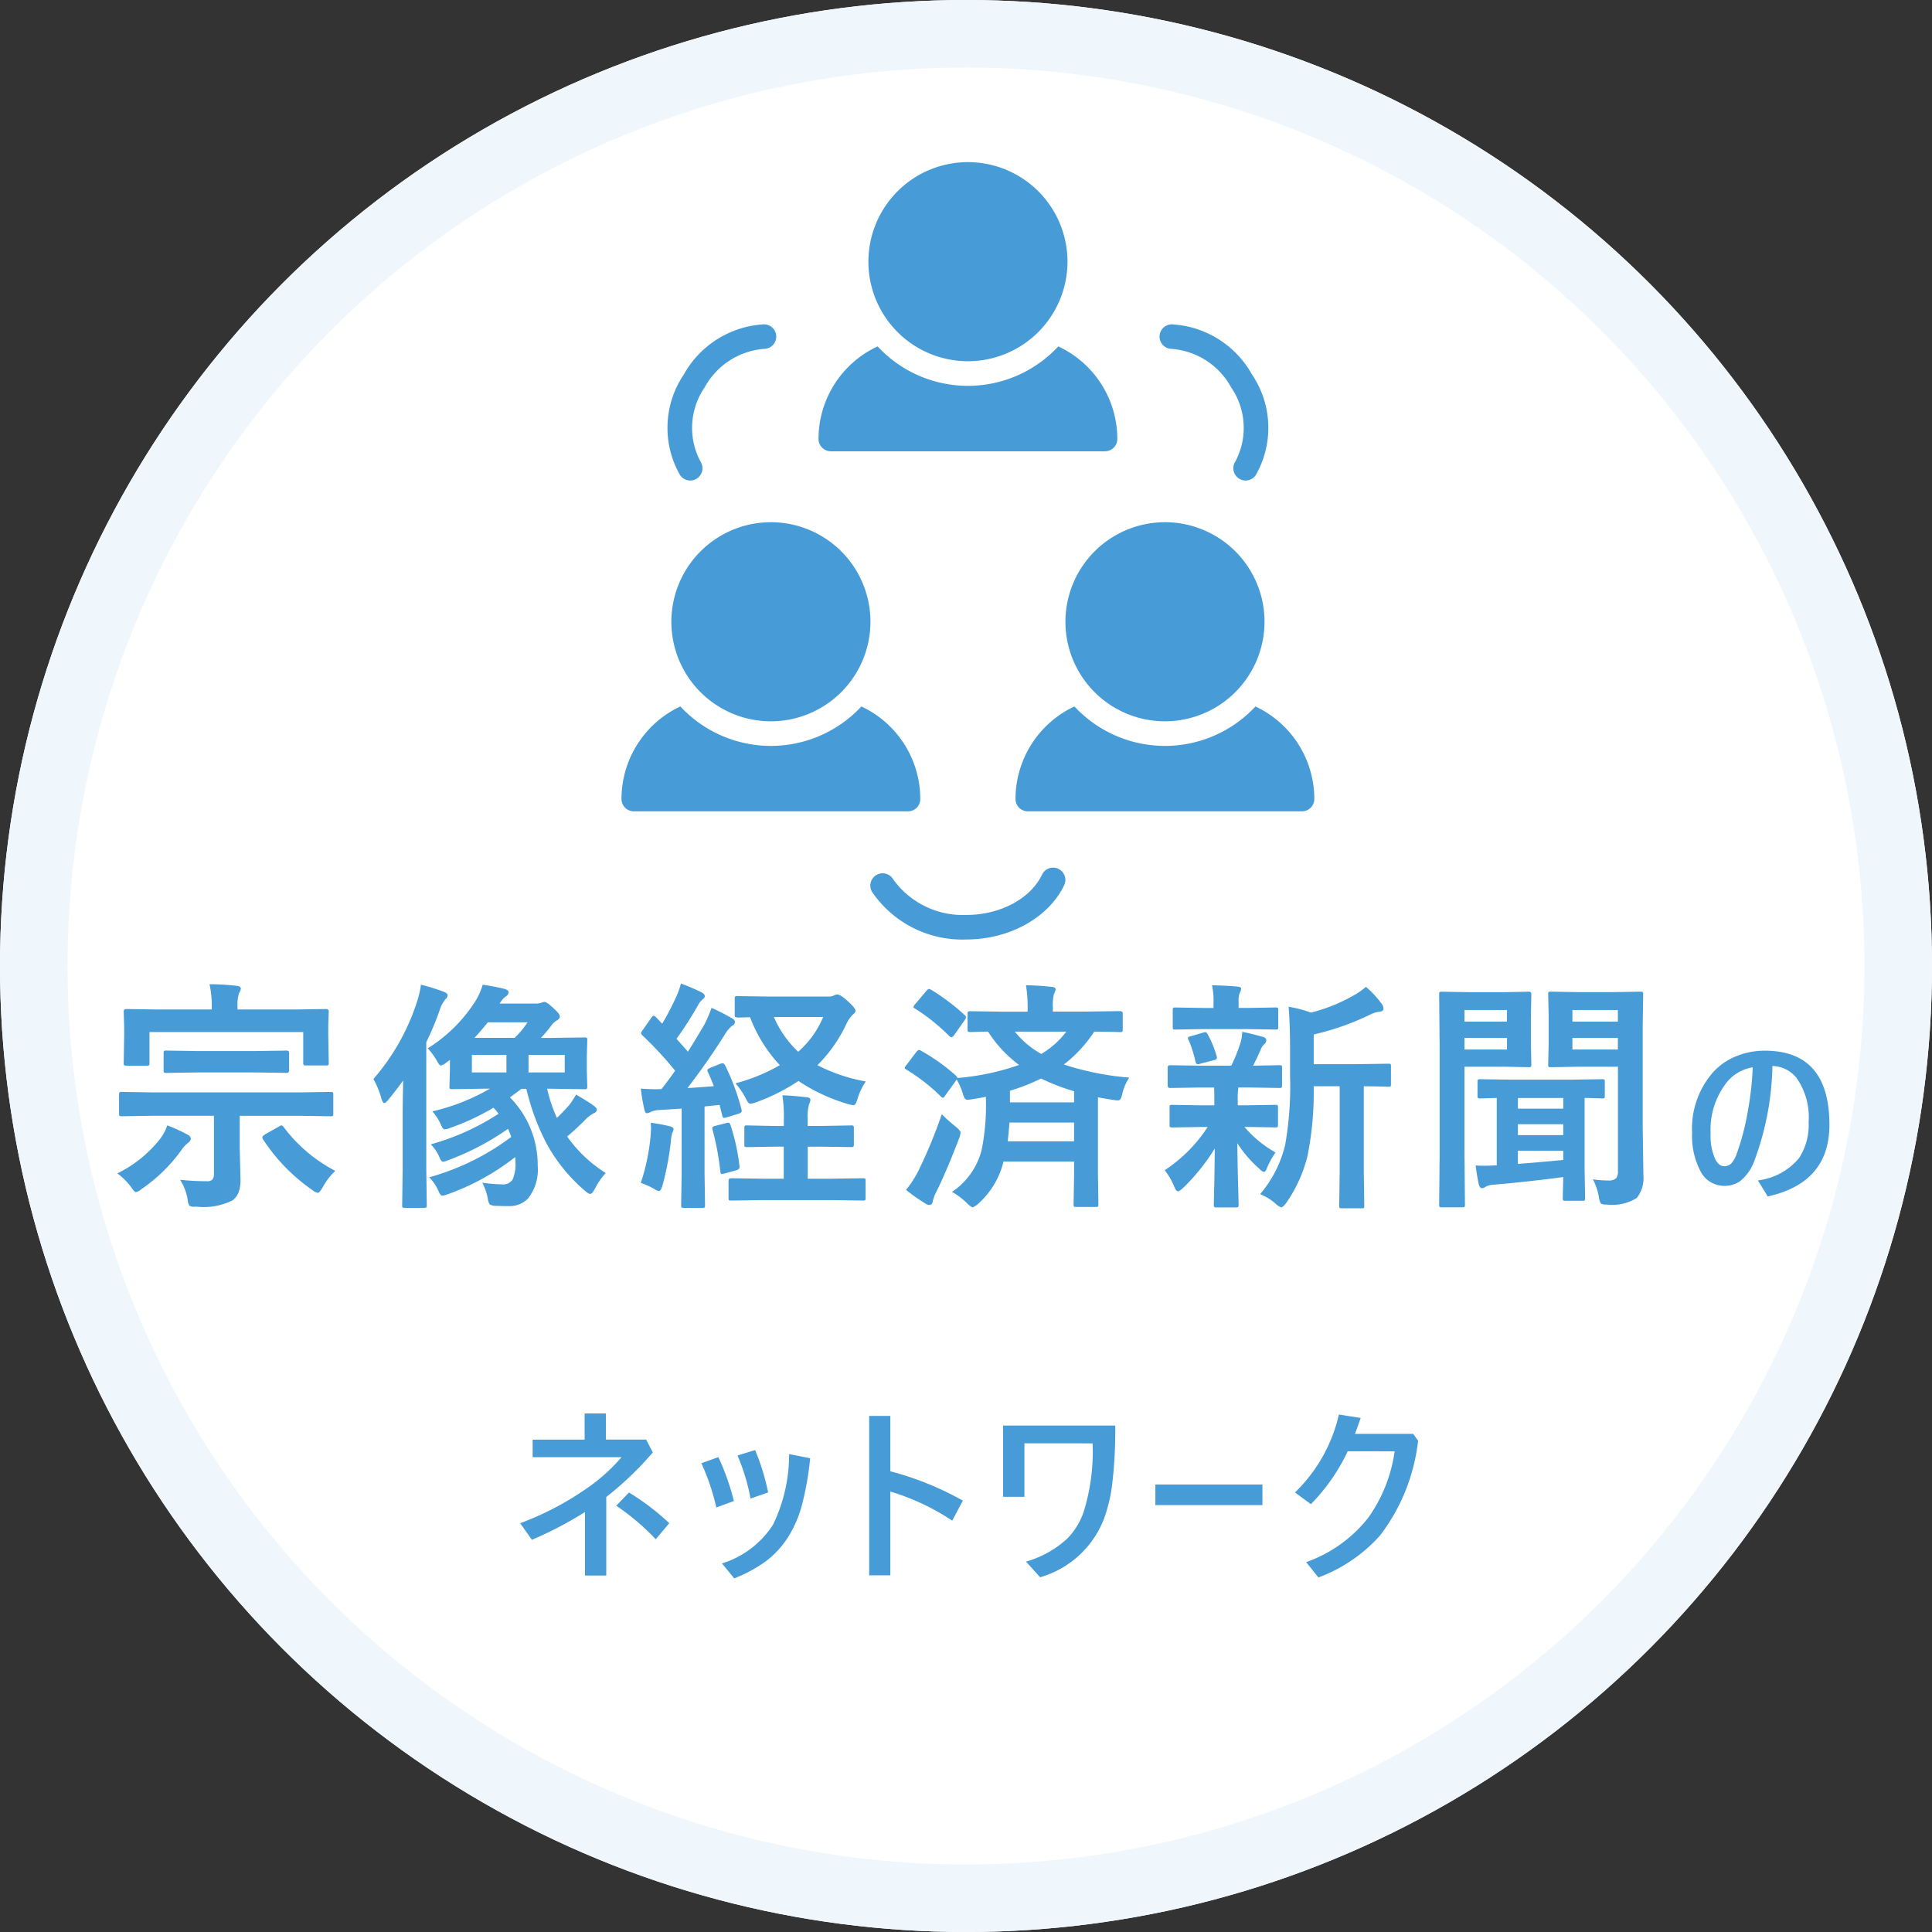
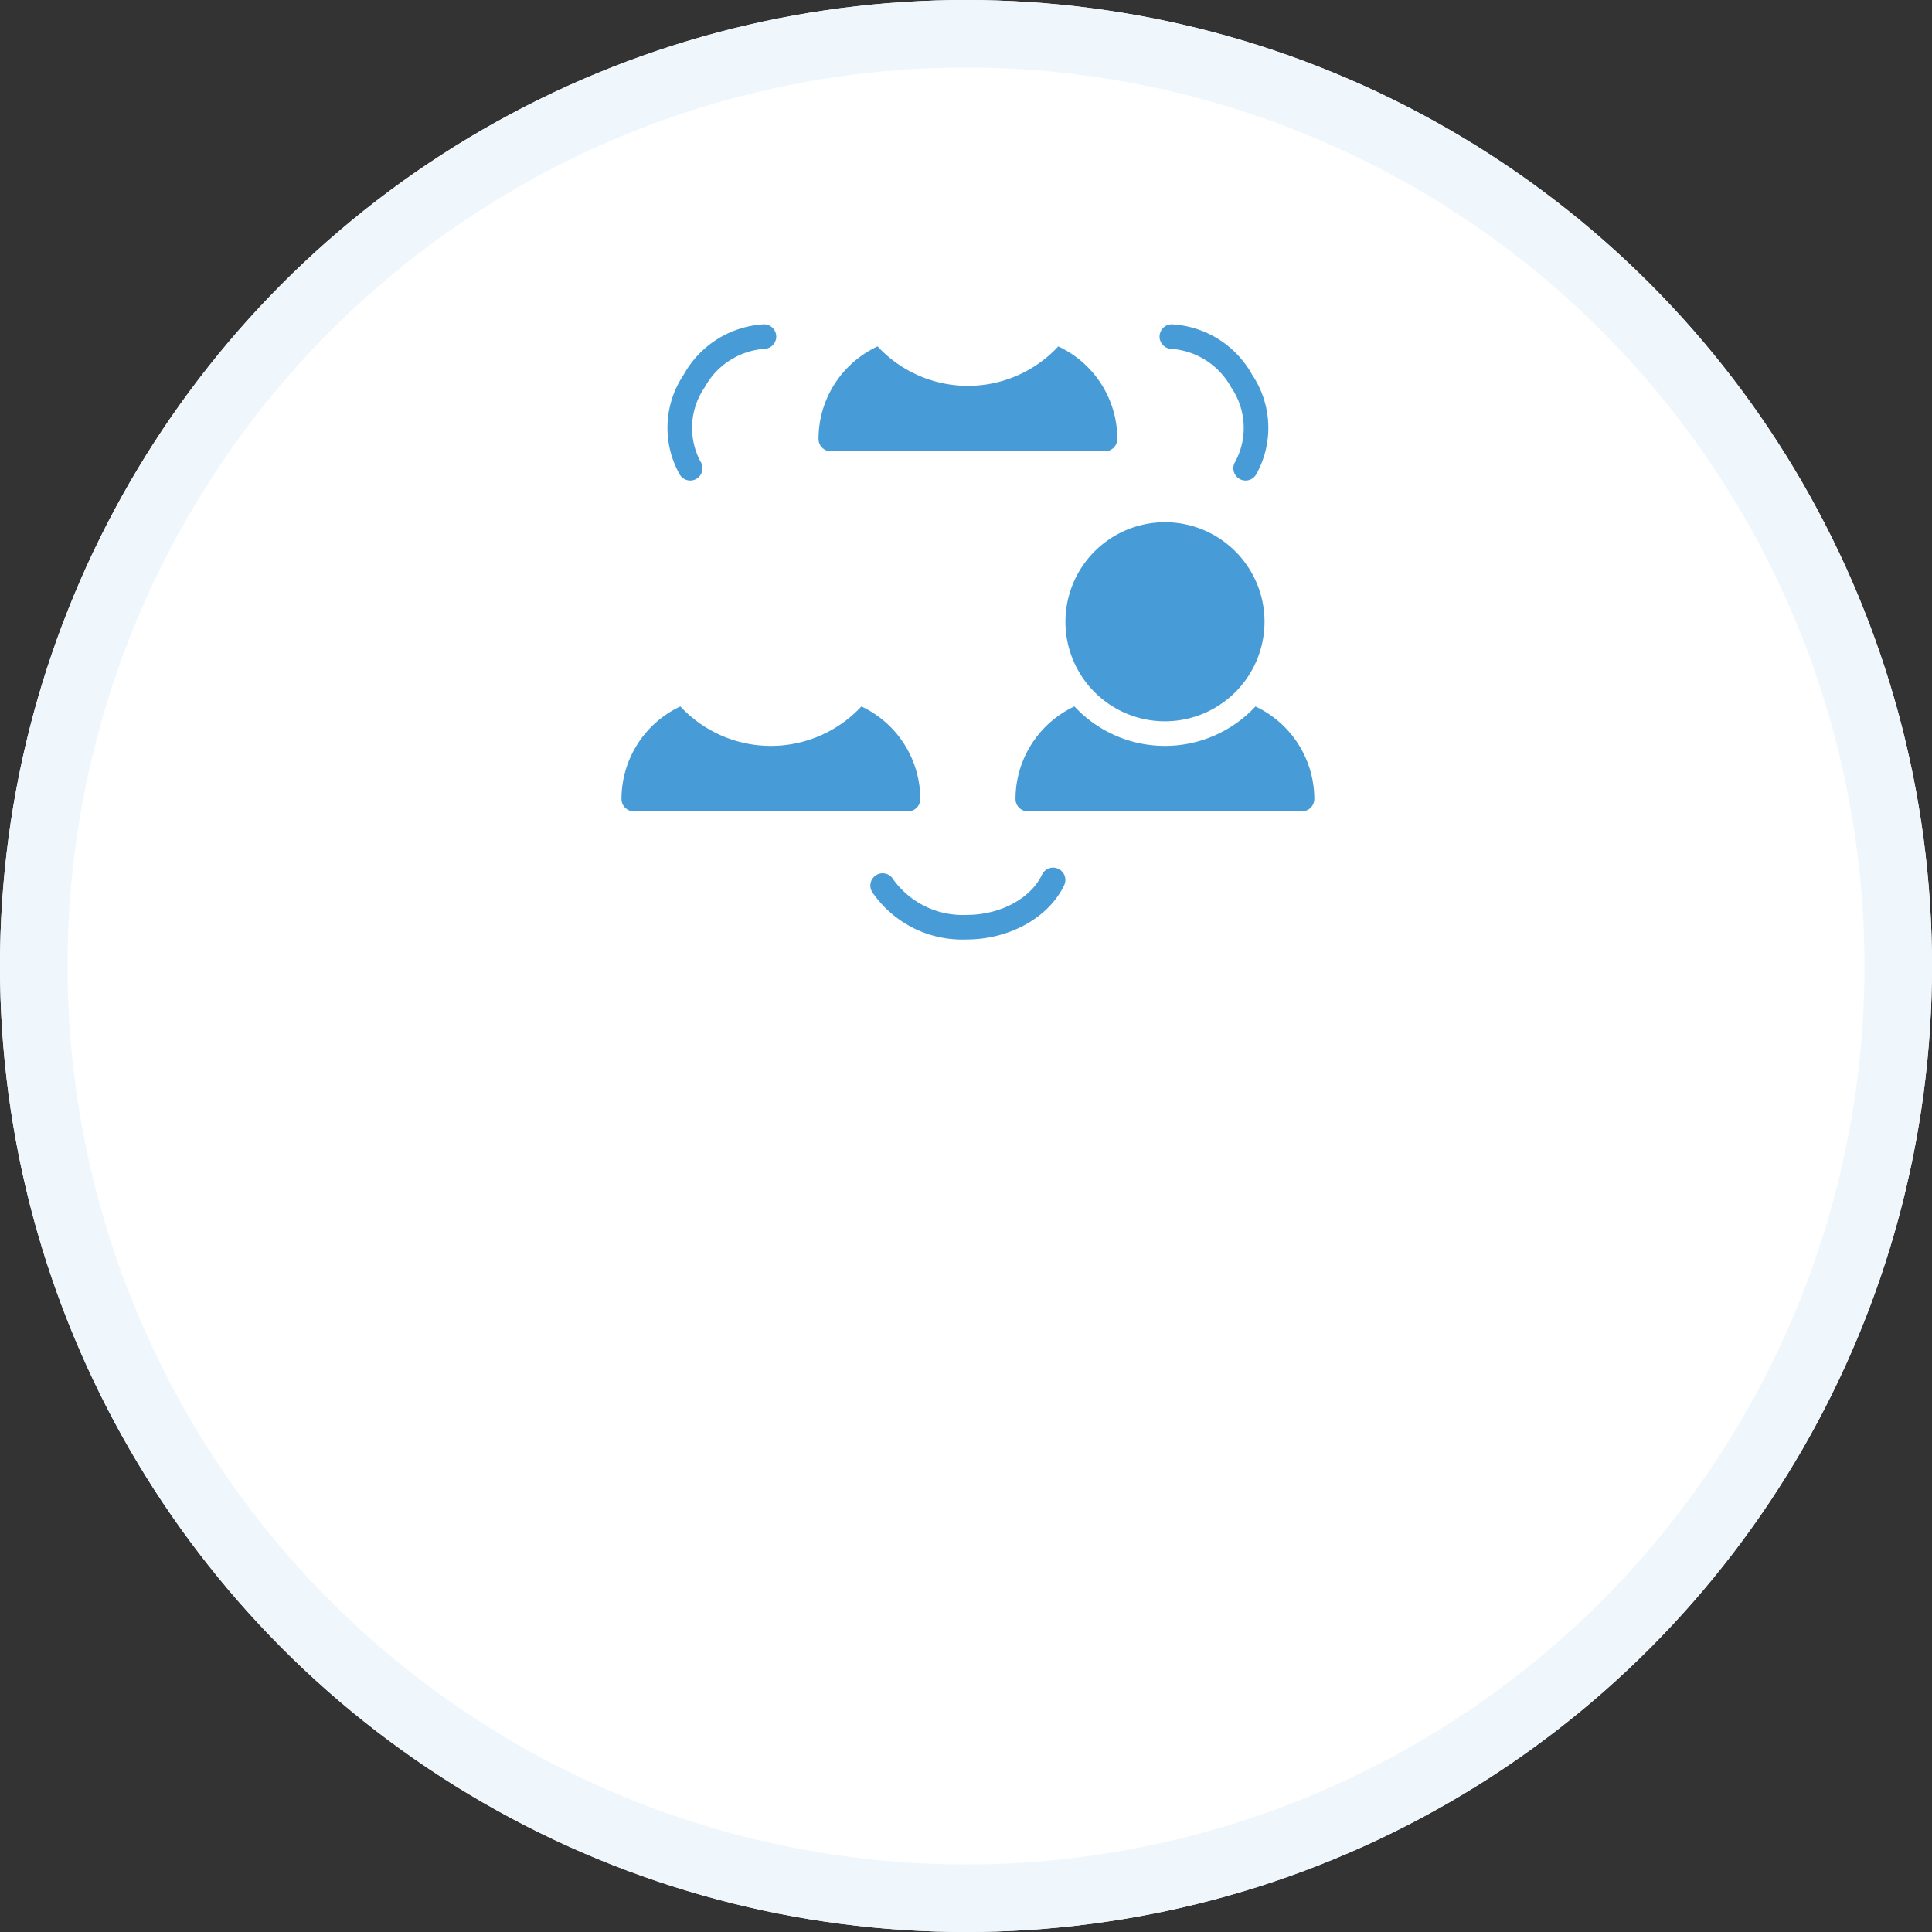
<svg xmlns="http://www.w3.org/2000/svg" width="143" height="143" viewBox="0 0 143 143">
  <rect x="0" y="0" width="143" height="143" fill="#333333" stroke="none" />
  <defs>
    <clipPath id="clip-path">
      <rect id="長方形_2013" data-name="長方形 2013" width="51.287" height="57.537" fill="#479cd7" />
    </clipPath>
  </defs>
  <g id="MV:ネットワーク" transform="translate(-120 -499)">
    <g id="MV:経済新聞バックボーン" transform="translate(-797 122)">
      <g id="楕円形_33" data-name="楕円形 33" transform="translate(917 377)" fill="#fff" stroke="#f0f7fc" stroke-width="5">
        <circle cx="71.5" cy="71.5" r="71.5" stroke="none" />
        <circle cx="71.5" cy="71.5" r="69" fill="none" />
      </g>
-       <path id="パス_18309" data-name="パス 18309" d="M-60.717-5.414l-2.268.035a.278.278,0,0,1-.176-.035.3.3,0,0,1-.026-.158V-6.961q0-.158.044-.193a.275.275,0,0,1,.158-.026l2.268.035H-49.81l2.268-.035q.158,0,.185.044a.355.355,0,0,1,.026.176v1.389a.264.264,0,0,1-.031.163.309.309,0,0,1-.18.031l-2.268-.035h-4.447v2.408L-54.2-.738a2.758,2.758,0,0,1-.141,1,1.444,1.444,0,0,1-.439.58,4.761,4.761,0,0,1-2.637.475h-.211a.529.529,0,0,1-.352-.079A.716.716,0,0,1-58.09.932a3.869,3.869,0,0,0-.58-1.608A18.633,18.633,0,0,0-56.7-.571.539.539,0,0,0-56.27-.7a.707.707,0,0,0,.105-.448V-5.414Zm10.477-7.866,2.373-.035q.2,0,.2.176l-.035.976v.809l.035,2.013a.278.278,0,0,1-.035.176.328.328,0,0,1-.167.026h-1.494q-.141,0-.167-.044a.275.275,0,0,1-.026-.158V-11.61H-60.937v2.285a.278.278,0,0,1-.035.176.416.416,0,0,1-.185.026h-1.485q-.149,0-.176-.044a.275.275,0,0,1-.026-.158l.035-2.03v-.668l-.035-1.116q0-.176.2-.176l2.373.035h3.946v-.141a7.417,7.417,0,0,0-.167-1.731,17.227,17.227,0,0,1,2.03.123q.29.035.29.22a.922.922,0,0,1-.141.325,3.126,3.126,0,0,0-.105,1.063v.141Zm-7.128,4.658-2.32.035a.278.278,0,0,1-.176-.035.3.3,0,0,1-.026-.158v-1.266q0-.141.035-.167a.328.328,0,0,1,.167-.026l2.32.035h4.245l2.338-.035q.185,0,.185.193V-8.78q0,.193-.185.193l-2.338-.035Zm10.187,7.286a4.775,4.775,0,0,0-.932,1.213q-.237.413-.36.413A.939.939,0,0,1-48.9.07a13.642,13.642,0,0,1-3.647-3.762.341.341,0,0,1-.035-.132q0-.079.193-.211l1.046-.589a.408.408,0,0,1,.176-.079q.062,0,.167.132A11.294,11.294,0,0,0-47.182-1.336Zm-16.128.185A9.179,9.179,0,0,0-60.2-3.639a3.525,3.525,0,0,0,.58-1.063A11.1,11.1,0,0,1-58.09-4a.334.334,0,0,1,.211.29q0,.149-.211.308a2.282,2.282,0,0,0-.439.466A11.934,11.934,0,0,1-61.508,0a1.016,1.016,0,0,1-.431.237q-.114,0-.36-.378A5.134,5.134,0,0,0-63.31-1.151Zm23.079.29A18.213,18.213,0,0,0-34.158-3.85q-.149-.4-.237-.6a19.466,19.466,0,0,1-4.447,2.329,1.327,1.327,0,0,1-.36.105q-.141,0-.264-.308a3.093,3.093,0,0,0-.65-.976A17.951,17.951,0,0,0-35.1-5.563a3.012,3.012,0,0,0-.378-.448,17.407,17.407,0,0,1-3.2,1.494,1.272,1.272,0,0,1-.4.105q-.149,0-.272-.308a3.821,3.821,0,0,0-.65-1.02,15.47,15.47,0,0,0,4.263-1.679h-.352l-2.452.035q-.141,0-.167-.035a.3.3,0,0,1-.026-.158l.035-1.23v-.738l-.237.167a1.157,1.157,0,0,1-.431.246q-.105,0-.272-.308a5.185,5.185,0,0,0-.7-.967,11.192,11.192,0,0,0,3.568-3.56,5.047,5.047,0,0,0,.5-1.151q.958.149,1.591.308.325.088.325.246a.38.38,0,0,1-.22.325,1.69,1.69,0,0,0-.439.519h2.61a1.42,1.42,0,0,0,.457-.053.994.994,0,0,1,.229-.07q.2,0,.7.483.457.4.457.6,0,.167-.255.308a1.482,1.482,0,0,0-.431.431,8.925,8.925,0,0,1-.721.844h.756l2.479-.035a.278.278,0,0,1,.176.035.3.3,0,0,1,.026.158l-.035,1.187v1.09l.035,1.169q0,.141-.044.167a.275.275,0,0,1-.158.026l-2.479-.035h-.29a11.153,11.153,0,0,0,.721,2.162q.439-.422.9-.94a5.615,5.615,0,0,0,.519-.791q.932.545,1.3.817.237.176.237.3,0,.176-.237.272a2.231,2.231,0,0,0-.606.466q-.756.756-1.354,1.248a9.9,9.9,0,0,0,2.856,2.7,5.167,5.167,0,0,0-.791,1.151q-.211.4-.36.4-.132,0-.431-.272a12.341,12.341,0,0,1-2.8-3.463,17.253,17.253,0,0,1-1.494-4.043h-.36l-.853.633A7.121,7.121,0,0,1-32.2-1.714,3.444,3.444,0,0,1-32.91.7a1.889,1.889,0,0,1-1.433.571q-.571,0-.914-.018a.9.9,0,0,1-.5-.114.932.932,0,0,1-.132-.4,4.287,4.287,0,0,0-.413-1.2,11.125,11.125,0,0,0,1.441.123.843.843,0,0,0,.8-.352,2.824,2.824,0,0,0,.211-1.318,1.725,1.725,0,0,0-.026-.343A17.716,17.716,0,0,1-38.913.413,1.471,1.471,0,0,1-39.256.5q-.149,0-.272-.308A3.383,3.383,0,0,0-40.232-.861ZM-30.2-8.622v-1.3h-2.681v1.3Zm-6.68-2.558h2.971a6.874,6.874,0,0,0,.958-1.151H-35.89Q-36.5-11.584-36.883-11.18Zm-.193,2.558h2.558v-1.3h-2.558Zm-7.286.483a16.321,16.321,0,0,0,3.226-5.722,6.8,6.8,0,0,0,.29-1.257,15.214,15.214,0,0,1,1.67.519q.308.114.308.272a.5.5,0,0,1-.185.308,2.418,2.418,0,0,0-.431.861,22.438,22.438,0,0,1-.967,2.3v9.325l.035,2.733a.278.278,0,0,1-.035.176.328.328,0,0,1-.167.026h-1.424q-.141,0-.167-.035a.328.328,0,0,1-.026-.167l.035-2.733v-3.9q0-.8.035-2.593-.439.624-1.1,1.433-.185.237-.308.237-.105,0-.211-.378A6.6,6.6,0,0,0-44.362-8.139Zm26.041-.984a16.814,16.814,0,0,1,1.2,3.234.609.609,0,0,1,.018.123q0,.123-.229.2l-.905.272a.647.647,0,0,1-.167.035q-.105,0-.141-.176l-.193-.782-1.116.114v4.948l.035,2.355a.278.278,0,0,1-.035.176.3.3,0,0,1-.158.026h-1.38q-.141,0-.167-.035a.328.328,0,0,1-.026-.167l.035-2.355v-4.79l-1.635.105a1.7,1.7,0,0,0-.668.149.676.676,0,0,1-.272.088q-.132,0-.193-.308a14.809,14.809,0,0,1-.255-1.512q.633.044,1.116.044.176,0,.413-.009.483-.606,1.011-1.362a26.967,26.967,0,0,0-2.417-2.61q-.105-.114-.105-.167a.715.715,0,0,1,.123-.229l.633-.905q.105-.158.185-.158.053,0,.158.105l.466.483a18.758,18.758,0,0,0,.976-1.854A6.1,6.1,0,0,0-21.6-15.2a13.841,13.841,0,0,1,1.529.65q.237.123.237.29,0,.105-.167.237a1.277,1.277,0,0,0-.334.431,27.583,27.583,0,0,1-1.591,2.479q.835.94.844.958.422-.668,1.213-2a9.544,9.544,0,0,0,.536-1.248,16.646,16.646,0,0,1,1.512.773q.22.123.22.272a.3.3,0,0,1-.2.272,2.588,2.588,0,0,0-.589.721q-1.274,2.013-2.725,3.9.65-.035,1.951-.141Q-19.394-8.2-19.6-8.64a.467.467,0,0,1-.044-.149q0-.079.22-.176l.721-.29a.7.7,0,0,1,.185-.044Q-18.41-9.3-18.322-9.123Zm10.4,1.169a4.706,4.706,0,0,0-.624,1.327q-.123.431-.29.431a2.442,2.442,0,0,1-.413-.088,13.357,13.357,0,0,1-3.656-1.705A14.613,14.613,0,0,1-16-6.425a2.544,2.544,0,0,1-.448.123q-.167,0-.343-.378a5.124,5.124,0,0,0-.773-1.134,13.531,13.531,0,0,0,3.287-1.345,10.7,10.7,0,0,1-2.206-3.551q-.185.009-.554.018-.2.009-.272.009a.524.524,0,0,1-.114-.009l-.167-.035a.229.229,0,0,1-.026-.141V-14.08q0-.141.035-.167a.3.3,0,0,1,.158-.026l2.25.035h4.5a.817.817,0,0,0,.413-.088.556.556,0,0,1,.237-.07q.22,0,.756.483.589.527.589.721,0,.141-.22.308a2.541,2.541,0,0,0-.5.773,10.807,10.807,0,0,1-2.1,2.953A12.75,12.75,0,0,0-7.924-7.954Zm-3.146-4.772h-3.656a7.741,7.741,0,0,0,1.8,2.575A7.014,7.014,0,0,0-11.071-12.727Zm-.105,9.6h-1.046V-.756h1.7l2.373-.035q.158,0,.185.035a.23.23,0,0,1,.026.141V.668q0,.141-.035.167a.355.355,0,0,1-.176.026L-10.526.826h-4.939l-2.408.035q-.149,0-.176-.035a.3.3,0,0,1-.026-.158V-.615q0-.176.2-.176l2.408.035h1.477V-3.129h-.562l-2.153.035a.278.278,0,0,1-.176-.035.328.328,0,0,1-.026-.167V-4.5a.278.278,0,0,1,.035-.176A.328.328,0,0,1-16.7-4.7l2.153.044h.563v-.4a11,11,0,0,0-.105-1.872q.729.018,1.784.141.29.026.29.193a.865.865,0,0,1-.1.325,3.526,3.526,0,0,0-.105,1.116v.492h1.046L-9.014-4.7a.3.3,0,0,1,.185.035A.328.328,0,0,1-8.8-4.5v1.2a.286.286,0,0,1-.031.171.309.309,0,0,1-.18.031ZM-24.571-.448a15.1,15.1,0,0,0,.721-3.437q.035-.369.035-.6,0-.185-.018-.413a12.691,12.691,0,0,1,1.38.255q.308.07.308.211a.528.528,0,0,1-.088.255,2.51,2.51,0,0,0-.105.589,20.791,20.791,0,0,1-.633,3.349q-.123.4-.255.4a.79.79,0,0,1-.316-.141A6.014,6.014,0,0,0-24.571-.448Zm6.337-4.43a.721.721,0,0,1,.149-.026q.088,0,.158.185a15.552,15.552,0,0,1,.659,3.006.936.936,0,0,1,.009.1q0,.158-.237.229l-.861.237a1.383,1.383,0,0,1-.22.035q-.088,0-.105-.167a20.108,20.108,0,0,0-.58-3.111.494.494,0,0,1-.018-.114q0-.114.237-.167Zm14.413-5.344A13.948,13.948,0,0,1-1.246-8.385q.1.1.1.141a.078.078,0,0,1-.009.035A18.266,18.266,0,0,0,3.43-9.176a9.319,9.319,0,0,1-2.3-2.47q-.519.009-.976.026l-.316.009q-.158,0-.185-.035A.239.239,0,0,1-.385-11.8v-1.178q0-.123.044-.149a.355.355,0,0,1,.176-.026l2.461.035H4.062v-.237a9.824,9.824,0,0,0-.123-1.723q1.055.026,1.907.123.29.026.29.185A1.394,1.394,0,0,1,6-14.4a3.691,3.691,0,0,0-.07.984v.29H8.422l2.479-.035q.2,0,.2.176V-11.8q0,.141-.035.167a.328.328,0,0,1-.167.026l-.255-.009q-.756-.018-1.652-.026a10,10,0,0,1-2.25,2.435,20.984,20.984,0,0,0,4.843.967,3.511,3.511,0,0,0-.519,1.222,1.349,1.349,0,0,1-.141.382.234.234,0,0,1-.2.083,2.936,2.936,0,0,1-.325-.035q-.334-.044-1.134-.193v5.713L9.3,1.134q0,.149-.044.176a.328.328,0,0,1-.167.026H7.666q-.149,0-.176-.035a.328.328,0,0,1-.026-.167L7.5-1.072V-2.03H2.278A6.136,6.136,0,0,1,.424,1.081q-.316.272-.431.272t-.413-.29A5.231,5.231,0,0,0-1.536.22a5.3,5.3,0,0,0,2.2-3.129A16.981,16.981,0,0,0,.969-6.82q-.316.07-1.028.185Q-.332-6.6-.394-6.6A.232.232,0,0,1-.6-6.715a1.717,1.717,0,0,1-.141-.352,4.523,4.523,0,0,0-.448-1.028l-.879,1.222q-.079.123-.149.123-.053,0-.158-.105A13.721,13.721,0,0,0-4.9-8.824q-.141-.079-.141-.123a.452.452,0,0,1,.123-.211l.738-.976q.123-.149.2-.149A.365.365,0,0,1-3.821-10.222Zm6.407,6.7H7.5V-4.913H2.718Q2.647-4.034,2.586-3.524Zm.167-3.744v.861H7.5v-.826a15.232,15.232,0,0,1-2.443-.94A14.194,14.194,0,0,1,2.753-7.269Zm4.175-4.377H3.113a6.627,6.627,0,0,0,1.96,1.652A6.368,6.368,0,0,0,6.928-11.646ZM-4.938.07a7.932,7.932,0,0,0,.923-1.424A36.662,36.662,0,0,0-2.292-5.528a12.485,12.485,0,0,0,1.011.905q.378.3.378.466a1.523,1.523,0,0,1-.105.413Q-2-1.169-2.705.229a2.93,2.93,0,0,0-.264.721q-.035.237-.237.237a.58.58,0,0,1-.325-.123A12.448,12.448,0,0,1-4.938.07Zm1.854-14.81A15.09,15.09,0,0,1-.6-12.867a.213.213,0,0,1,.105.158.6.6,0,0,1-.105.22L-1.4-11.355q-.114.132-.176.132a.328.328,0,0,1-.149-.079,14.318,14.318,0,0,0-2.54-2.039q-.123-.07-.123-.123a.452.452,0,0,1,.123-.211l.826-.976q.123-.149.2-.149A.365.365,0,0,1-3.083-14.739ZM21.27.387a8.747,8.747,0,0,0,1.854-3.647,25.319,25.319,0,0,0,.36-5.186v-1.96q0-1.8-.105-3.076a8.954,8.954,0,0,1,1.652.431,12.412,12.412,0,0,0,3.12-1.248,5,5,0,0,0,.949-.659,7.18,7.18,0,0,1,1.178,1.274.6.6,0,0,1,.123.343q0,.185-.272.22a2.216,2.216,0,0,0-.7.211,19.287,19.287,0,0,1-4.192,1.477v2.2H28.31l2.452-.035q.141,0,.167.035a.3.3,0,0,1,.026.158v1.318q0,.141-.035.167a.3.3,0,0,1-.158.026l-.237-.009q-.7-.018-1.582-.026v6.337l.035,2.487a.3.3,0,0,1-.035.185.229.229,0,0,1-.141.026H27.317q-.141,0-.167-.035a.355.355,0,0,1-.026-.176l.035-2.487V-7.6H25.234a23.913,23.913,0,0,1-.466,5.2A10.469,10.469,0,0,1,23.212,1.02q-.255.343-.378.343a1.041,1.041,0,0,1-.4-.255A3.98,3.98,0,0,0,21.27.387ZM16.814-7.506,14.6-7.471q-.176,0-.176-.193v-1.3q0-.193.176-.193l2.215.035h2.32a11.8,11.8,0,0,0,.686-1.714,3.11,3.11,0,0,0,.123-.791q.369.07.861.193.624.167.7.185.22.07.22.255a.359.359,0,0,1-.141.272,1.072,1.072,0,0,0-.272.413q-.334.756-.562,1.187L22.7-9.158q.141,0,.167.035a.3.3,0,0,1,.026.158v1.3q0,.141-.035.167a.3.3,0,0,1-.158.026l-2.215-.035h-.826a5.635,5.635,0,0,0-.044.993v.325h.615L22.4-6.223q.141,0,.167.035a.3.3,0,0,1,.026.158v1.274q0,.149-.035.176a.3.3,0,0,1-.158.026l-2.162-.035H20.11a8.477,8.477,0,0,0,2.3,1.89,5.934,5.934,0,0,0-.633,1.151q-.114.29-.211.29-.132,0-.378-.255a9.031,9.031,0,0,1-1.608-1.872q.018,1.5.062,3.129.035,1.23.035,1.424,0,.141-.044.176a.355.355,0,0,1-.176.026H18.036q-.141,0-.167-.044a.275.275,0,0,1-.026-.158q0-.149.035-1.6.026-1.31.035-2.558A15.128,15.128,0,0,1,15.575-.079q-.281.255-.378.255-.149,0-.29-.36a4.979,4.979,0,0,0-.7-1.2,11.035,11.035,0,0,0,3.182-3.2h-.448l-2.18.035q-.141,0-.167-.035a.328.328,0,0,1-.026-.167V-6.029q0-.141.035-.167a.3.3,0,0,1,.158-.026l2.18.035h.94v-.325q0-.721-.018-.993Zm3.472-4.324H17.122l-2.127.035q-.141,0-.167-.035a.3.3,0,0,1-.026-.158v-1.248q0-.141.035-.167a.3.3,0,0,1,.158-.026l2.127.035h.7v-.483a5.085,5.085,0,0,0-.114-1.2q1.2.035,1.872.1.29.026.29.158a.88.88,0,0,1-.105.308,1.556,1.556,0,0,0-.088.65v.466h.606L22.4-13.43q.158,0,.185.035a.3.3,0,0,1,.026.158v1.248q0,.141-.035.167a.355.355,0,0,1-.176.026Zm-4.3.835a.418.418,0,0,1-.062-.167q0-.1.22-.141l.923-.272a.615.615,0,0,1,.149-.026q.1,0,.167.149a7.431,7.431,0,0,1,.668,1.626.422.422,0,0,1,.026.123q0,.105-.2.167l-1.028.264a.614.614,0,0,1-.185.044q-.123,0-.176-.185A9.26,9.26,0,0,0,15.988-11ZM45.9-.712a7.221,7.221,0,0,0,1.116.088.815.815,0,0,0,.606-.167.806.806,0,0,0,.132-.527V-9.044H44.762l-1.978.035q-.141,0-.167-.035a.416.416,0,0,1-.026-.185l.035-1.485v-2.153L42.591-14.4q0-.149.035-.176a.3.3,0,0,1,.158-.026l1.978.035h2.646L49.42-14.6q.149,0,.176.035a.328.328,0,0,1,.026.167l-.035,2.408v7.427L49.64-.984a2.347,2.347,0,0,1-.5,1.661,3.417,3.417,0,0,1-2.162.483q-.413,0-.492-.088a1.284,1.284,0,0,1-.141-.466A4.5,4.5,0,0,0,45.9-.712ZM47.75-13.245H44.384v.861H47.75Zm0,2.927v-.861H44.384v.861ZM38.513-.308a1.222,1.222,0,0,0-.554.149.458.458,0,0,1-.272.105q-.158,0-.237-.308-.114-.51-.229-1.371.325.018.58.018.457,0,.984-.035V-6.732q-.51.009-.932.026l-.29.009a.278.278,0,0,1-.176-.035.328.328,0,0,1-.026-.167V-7.928q0-.141.035-.167a.328.328,0,0,1,.167-.026l2.32.035h4.377l2.32-.035q.149,0,.176.035a.3.3,0,0,1,.026.158V-6.9q0,.149-.035.176a.328.328,0,0,1-.167.026l-.176-.009q-.519-.018-1.116-.026v5.344L45.324.668a.3.3,0,0,1-.035.185.3.3,0,0,1-.158.026H43.865q-.141,0-.167-.035a.355.355,0,0,1-.026-.176q0-.018.009-.5.018-.5.026-1.046Q41.229-.545,38.513-.308Zm5.194-1.837V-2.83H40.35v.976Q41.519-1.934,43.707-2.145ZM40.35-3.981h3.357V-4.79H40.35Zm0-1.96h3.357v-.791H40.35Zm-1-8.622,1.819-.035q.176,0,.176.2l-.035,1.652v1.89l.035,1.626a.32.32,0,0,1-.035.193.229.229,0,0,1-.141.026l-1.819-.035H36.395v6.337L36.43,1.16a.278.278,0,0,1-.035.176.3.3,0,0,1-.158.026H34.716a.264.264,0,0,1-.163-.031.286.286,0,0,1-.031-.171l.035-3.867v-7.787l-.035-3.9q0-.149.035-.176a.328.328,0,0,1,.167-.026l2.118.035Zm.193,1.318H36.395v.861h3.146Zm0,2.927v-.861H36.395v.861ZM59.188-9.1A21.182,21.182,0,0,1,57.821-2,3.338,3.338,0,0,1,56.768-.554a2.025,2.025,0,0,1-1.162.328,1.971,1.971,0,0,1-1.764-1.128,5.611,5.611,0,0,1-.6-2.8,6.326,6.326,0,0,1,1.593-4.525,4.666,4.666,0,0,1,1.777-1.183,5.519,5.519,0,0,1,2.017-.369q4.778,0,4.778,5.489,0,4.286-4.566,5.3L58.115-.629A4.708,4.708,0,0,0,61.15-2.27a4.468,4.468,0,0,0,.718-2.673,5.063,5.063,0,0,0-.9-3.281A2.376,2.376,0,0,0,59.188-9.1ZM57.732-9A3.1,3.1,0,0,0,55.647-7.67,5.659,5.659,0,0,0,54.615-4.1a4.153,4.153,0,0,0,.349,1.914q.267.506.656.506a.709.709,0,0,0,.54-.226,2.171,2.171,0,0,0,.4-.738A18.176,18.176,0,0,0,57.37-5.77,22.645,22.645,0,0,0,57.732-9ZM-27.153,18.553h2.98l.492.95a24.03,24.03,0,0,1-3.445,3.3v5.811H-28.7v-4.7a27.882,27.882,0,0,1-3.931,2.058l-.868-1.23a21.779,21.779,0,0,0,4.676-2.406,13.552,13.552,0,0,0,2.83-2.481h-6.583v-1.3h3.849V16.618h1.572Zm.766,4.895.943-.978a17.915,17.915,0,0,1,2.98,2.27l-1,1.189A17.627,17.627,0,0,0-26.387,23.447Zm6.3-3.145,1.258-.451A17.9,17.9,0,0,1-17.68,23.1l-1.3.479A16.785,16.785,0,0,0-20.086,20.3Zm2.673-.574,1.306-.4a16.979,16.979,0,0,1,.964,3.138l-1.306.451A14.817,14.817,0,0,0-17.413,19.729Zm-1.148,7.991a6.914,6.914,0,0,0,3.78-2.871,11.907,11.907,0,0,0,1.189-5.223l1.559.308a22.872,22.872,0,0,1-.595,3.411,8.666,8.666,0,0,1-.923,2.235,6.876,6.876,0,0,1-1.764,1.982,10.79,10.79,0,0,1-2.338,1.265ZM-6.1,20.9A22.593,22.593,0,0,1-.734,23.071l-.786,1.483A17.035,17.035,0,0,0-6.1,22.4v6.2H-7.666V16.8H-6.1Zm9.925-2.071v3.958H2.245V17.514h8.3a33.681,33.681,0,0,1-.226,4.354,11.584,11.584,0,0,1-.595,2.522,7.211,7.211,0,0,1-4.737,4.354L3.94,27.583A7.469,7.469,0,0,0,7.017,25.86a5.288,5.288,0,0,0,1.176-1.907,15,15,0,0,0,.677-5.12Zm9.692,3.049h7.923v1.524H13.516Zm14.238-2.461a14.258,14.258,0,0,1-2.728,3.917l-1.176-.868A11.637,11.637,0,0,0,27.1,16.7l1.613.253q-.328.943-.424,1.176H32.6l.362.506a14.121,14.121,0,0,1-2.83,7.034,11.484,11.484,0,0,1-4.546,3.09l-.909-1.135a10.14,10.14,0,0,0,4.587-3.274,11.1,11.1,0,0,0,1.962-4.929Z" transform="translate(989 465)" fill="#479cd7" />
    </g>
    <g id="グループ_16096" data-name="グループ 16096" transform="translate(166 511)">
      <g id="グループ_16095" data-name="グループ 16095" clip-path="url(#clip-path)">
-         <path id="パス_411" data-name="パス 411" d="M22.451,14.737a7.368,7.368,0,1,1,7.373-7.372,7.376,7.376,0,0,1-7.373,7.372" transform="translate(3.188)" fill="#479cd7" />
        <path id="パス_412" data-name="パス 412" d="M29.786,11.26a9.117,9.117,0,0,1-13.373,0,7.556,7.556,0,0,0-4.373,6.856.915.915,0,0,0,.908.908h20.3a.915.915,0,0,0,.908-.908,7.556,7.556,0,0,0-4.373-6.856" transform="translate(2.544 2.379)" fill="#479cd7" />
-         <path id="パス_413" data-name="パス 413" d="M10.411,36.74a7.368,7.368,0,1,1,7.373-7.372,7.376,7.376,0,0,1-7.373,7.372" transform="translate(0.644 4.649)" fill="#479cd7" />
        <path id="パス_414" data-name="パス 414" d="M17.758,33.26a9.145,9.145,0,0,1-13.4,0A7.571,7.571,0,0,0,0,40.116a.915.915,0,0,0,.908.908h20.3a.907.907,0,0,0,.908-.908,7.571,7.571,0,0,0-4.361-6.856" transform="translate(0 7.028)" fill="#479cd7" />
        <path id="パス_415" data-name="パス 415" d="M34.491,36.74a7.368,7.368,0,1,1,7.373-7.372,7.376,7.376,0,0,1-7.373,7.372" transform="translate(5.732 4.649)" fill="#479cd7" />
        <path id="パス_416" data-name="パス 416" d="M41.838,33.26a9.145,9.145,0,0,1-13.4,0,7.571,7.571,0,0,0-4.361,6.856.907.907,0,0,0,.908.908h20.3a.915.915,0,0,0,.908-.908,7.571,7.571,0,0,0-4.361-6.856" transform="translate(5.088 7.028)" fill="#479cd7" />
        <path id="パス_417" data-name="パス 417" d="M22.324,48.427a8.069,8.069,0,0,1-6.976-3.5.909.909,0,1,1,1.552-.946,6.343,6.343,0,0,0,5.424,2.629c2.493,0,4.739-1.2,5.588-2.981a.908.908,0,1,1,1.64.78c-1.145,2.4-4.049,4.018-7.228,4.018" transform="translate(3.215 9.11)" fill="#479cd7" />
        <path id="パス_418" data-name="パス 418" d="M4.5,21.474a.911.911,0,0,1-.761-.409,7.04,7.04,0,0,1,.275-7.429,7.246,7.246,0,0,1,5.94-3.724h0a.908.908,0,0,1,0,1.817,5.506,5.506,0,0,0-4.391,2.849,5.3,5.3,0,0,0-.31,5.488A.91.91,0,0,1,4.5,21.474" transform="translate(0.593 2.094)" fill="#479cd7" />
        <path id="パス_419" data-name="パス 419" d="M39.246,21.474a.91.91,0,0,1-.758-1.408,5.3,5.3,0,0,0-.31-5.488,5.506,5.506,0,0,0-4.391-2.849.908.908,0,0,1,0-1.817h0a7.246,7.246,0,0,1,5.94,3.724,7.04,7.04,0,0,1,.275,7.429.911.911,0,0,1-.761.409" transform="translate(6.948 2.094)" fill="#479cd7" />
      </g>
    </g>
  </g>
</svg>